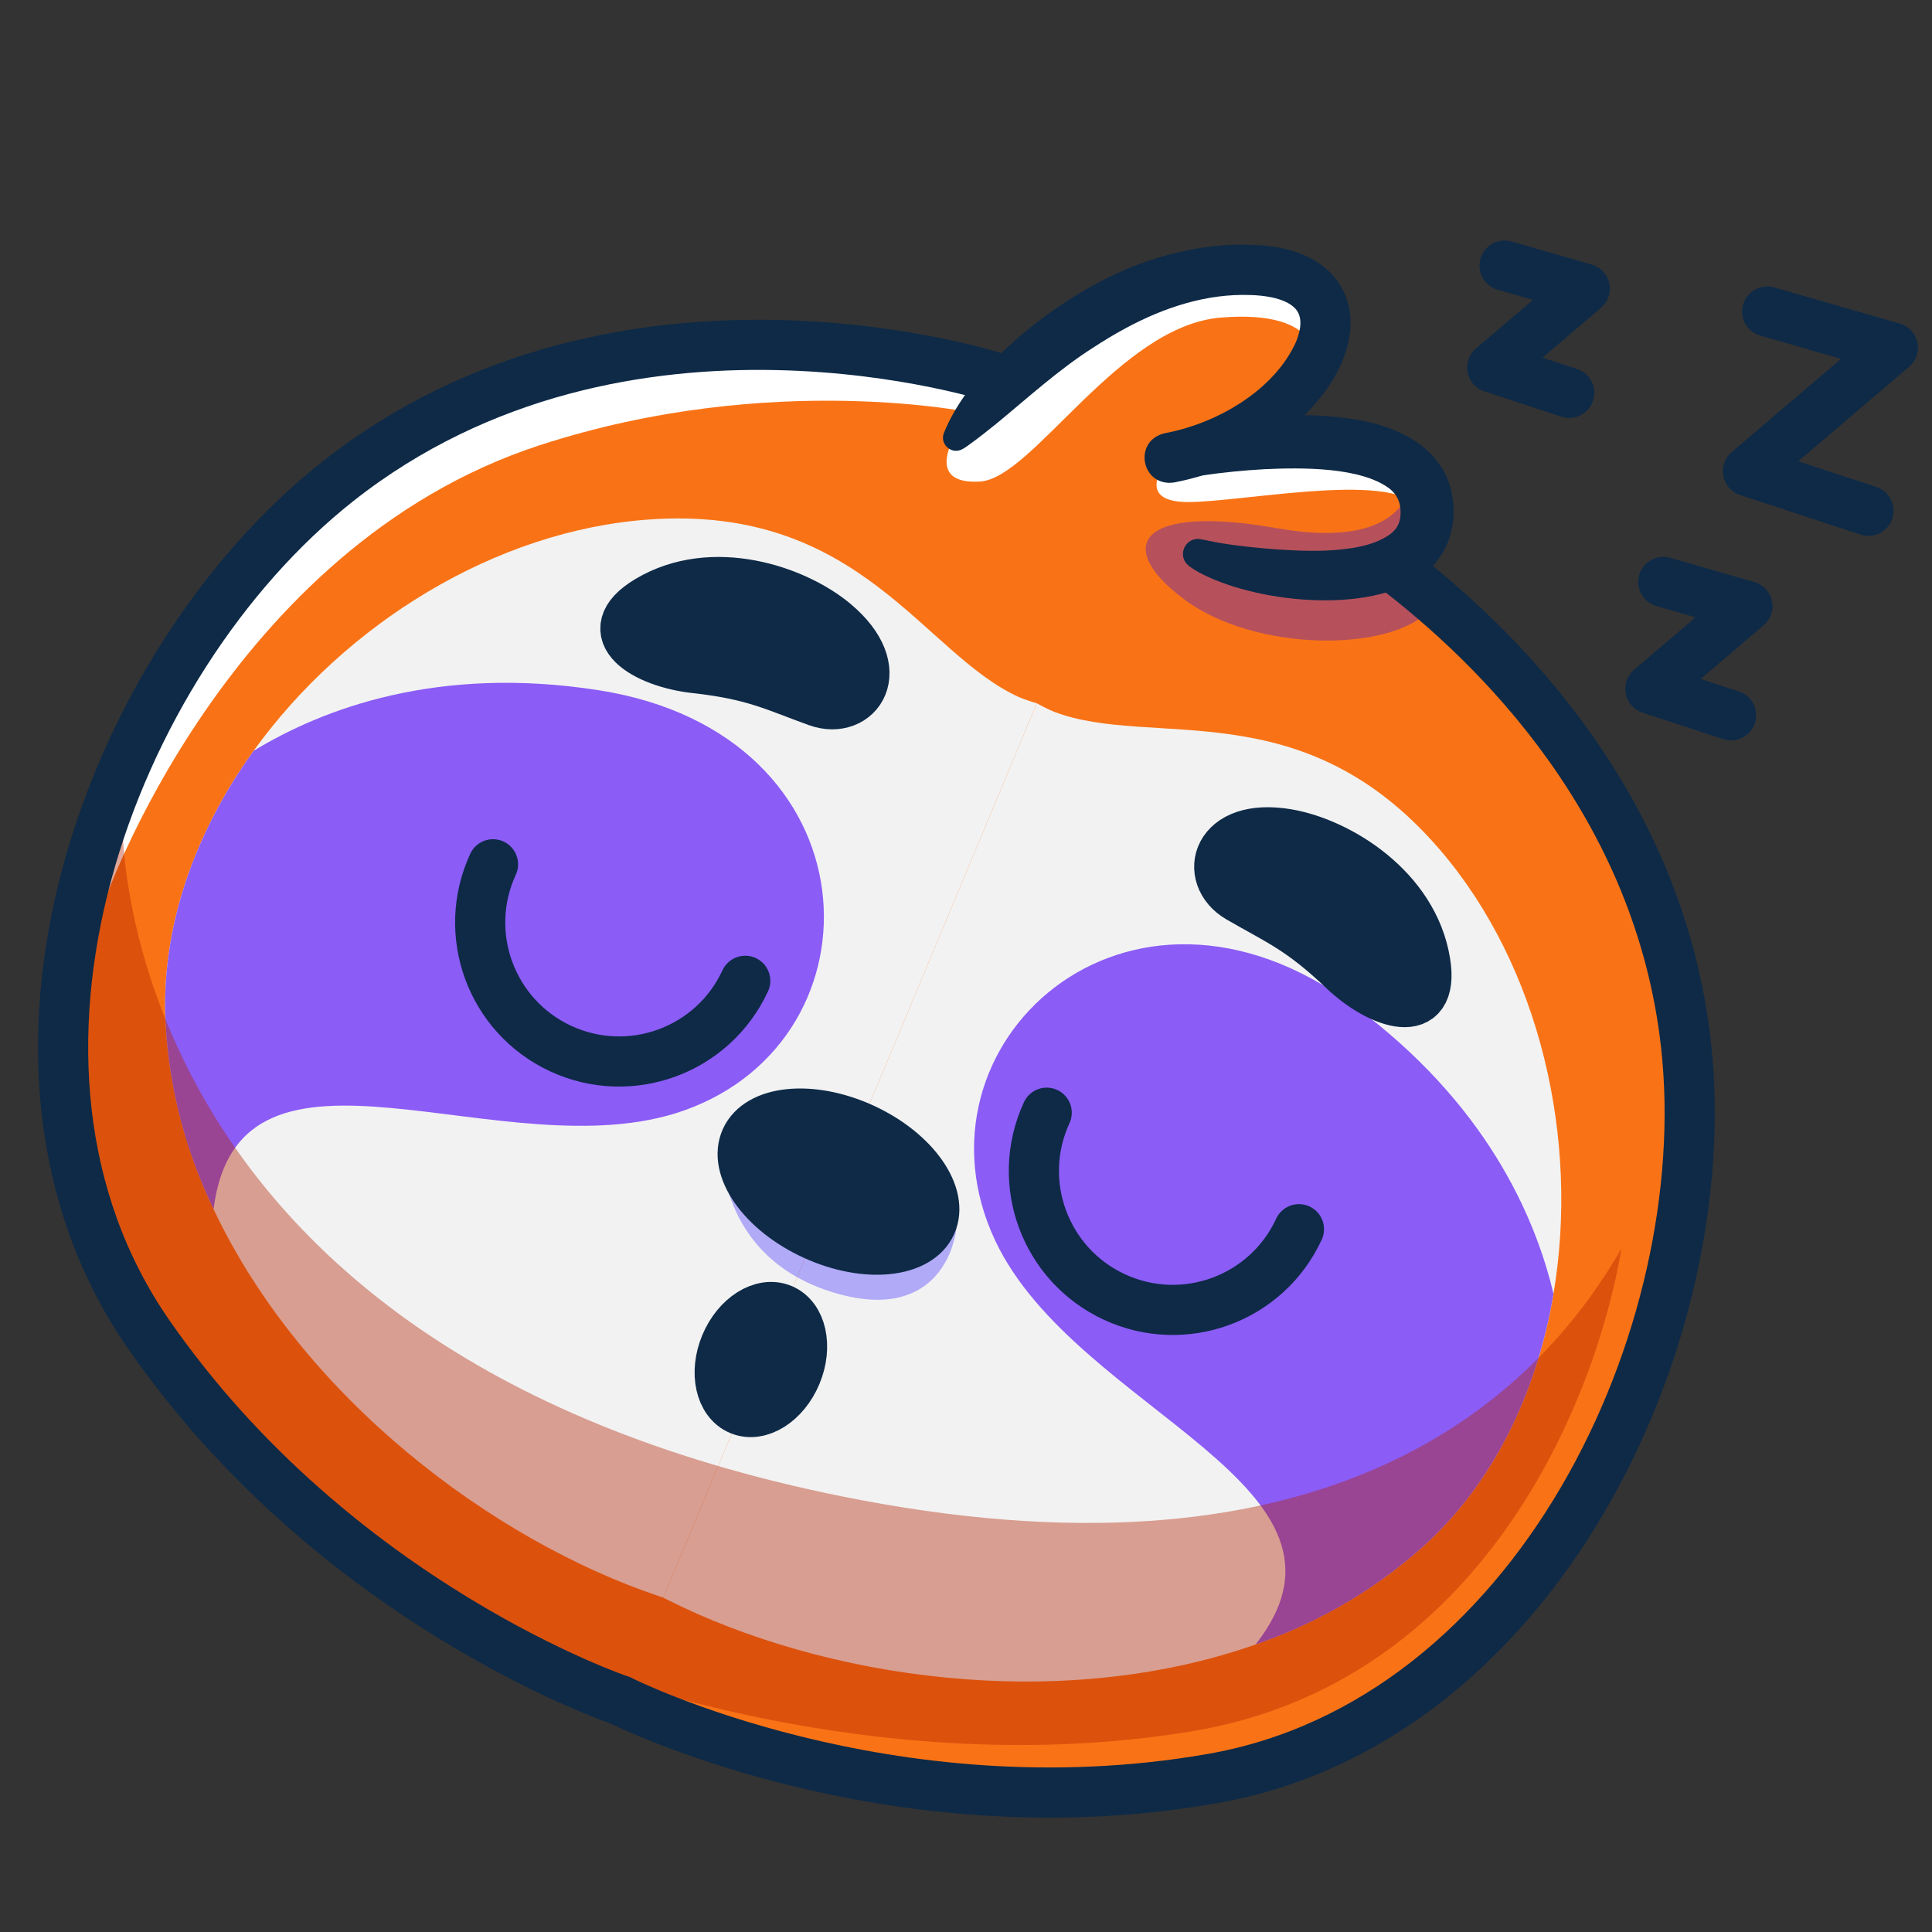
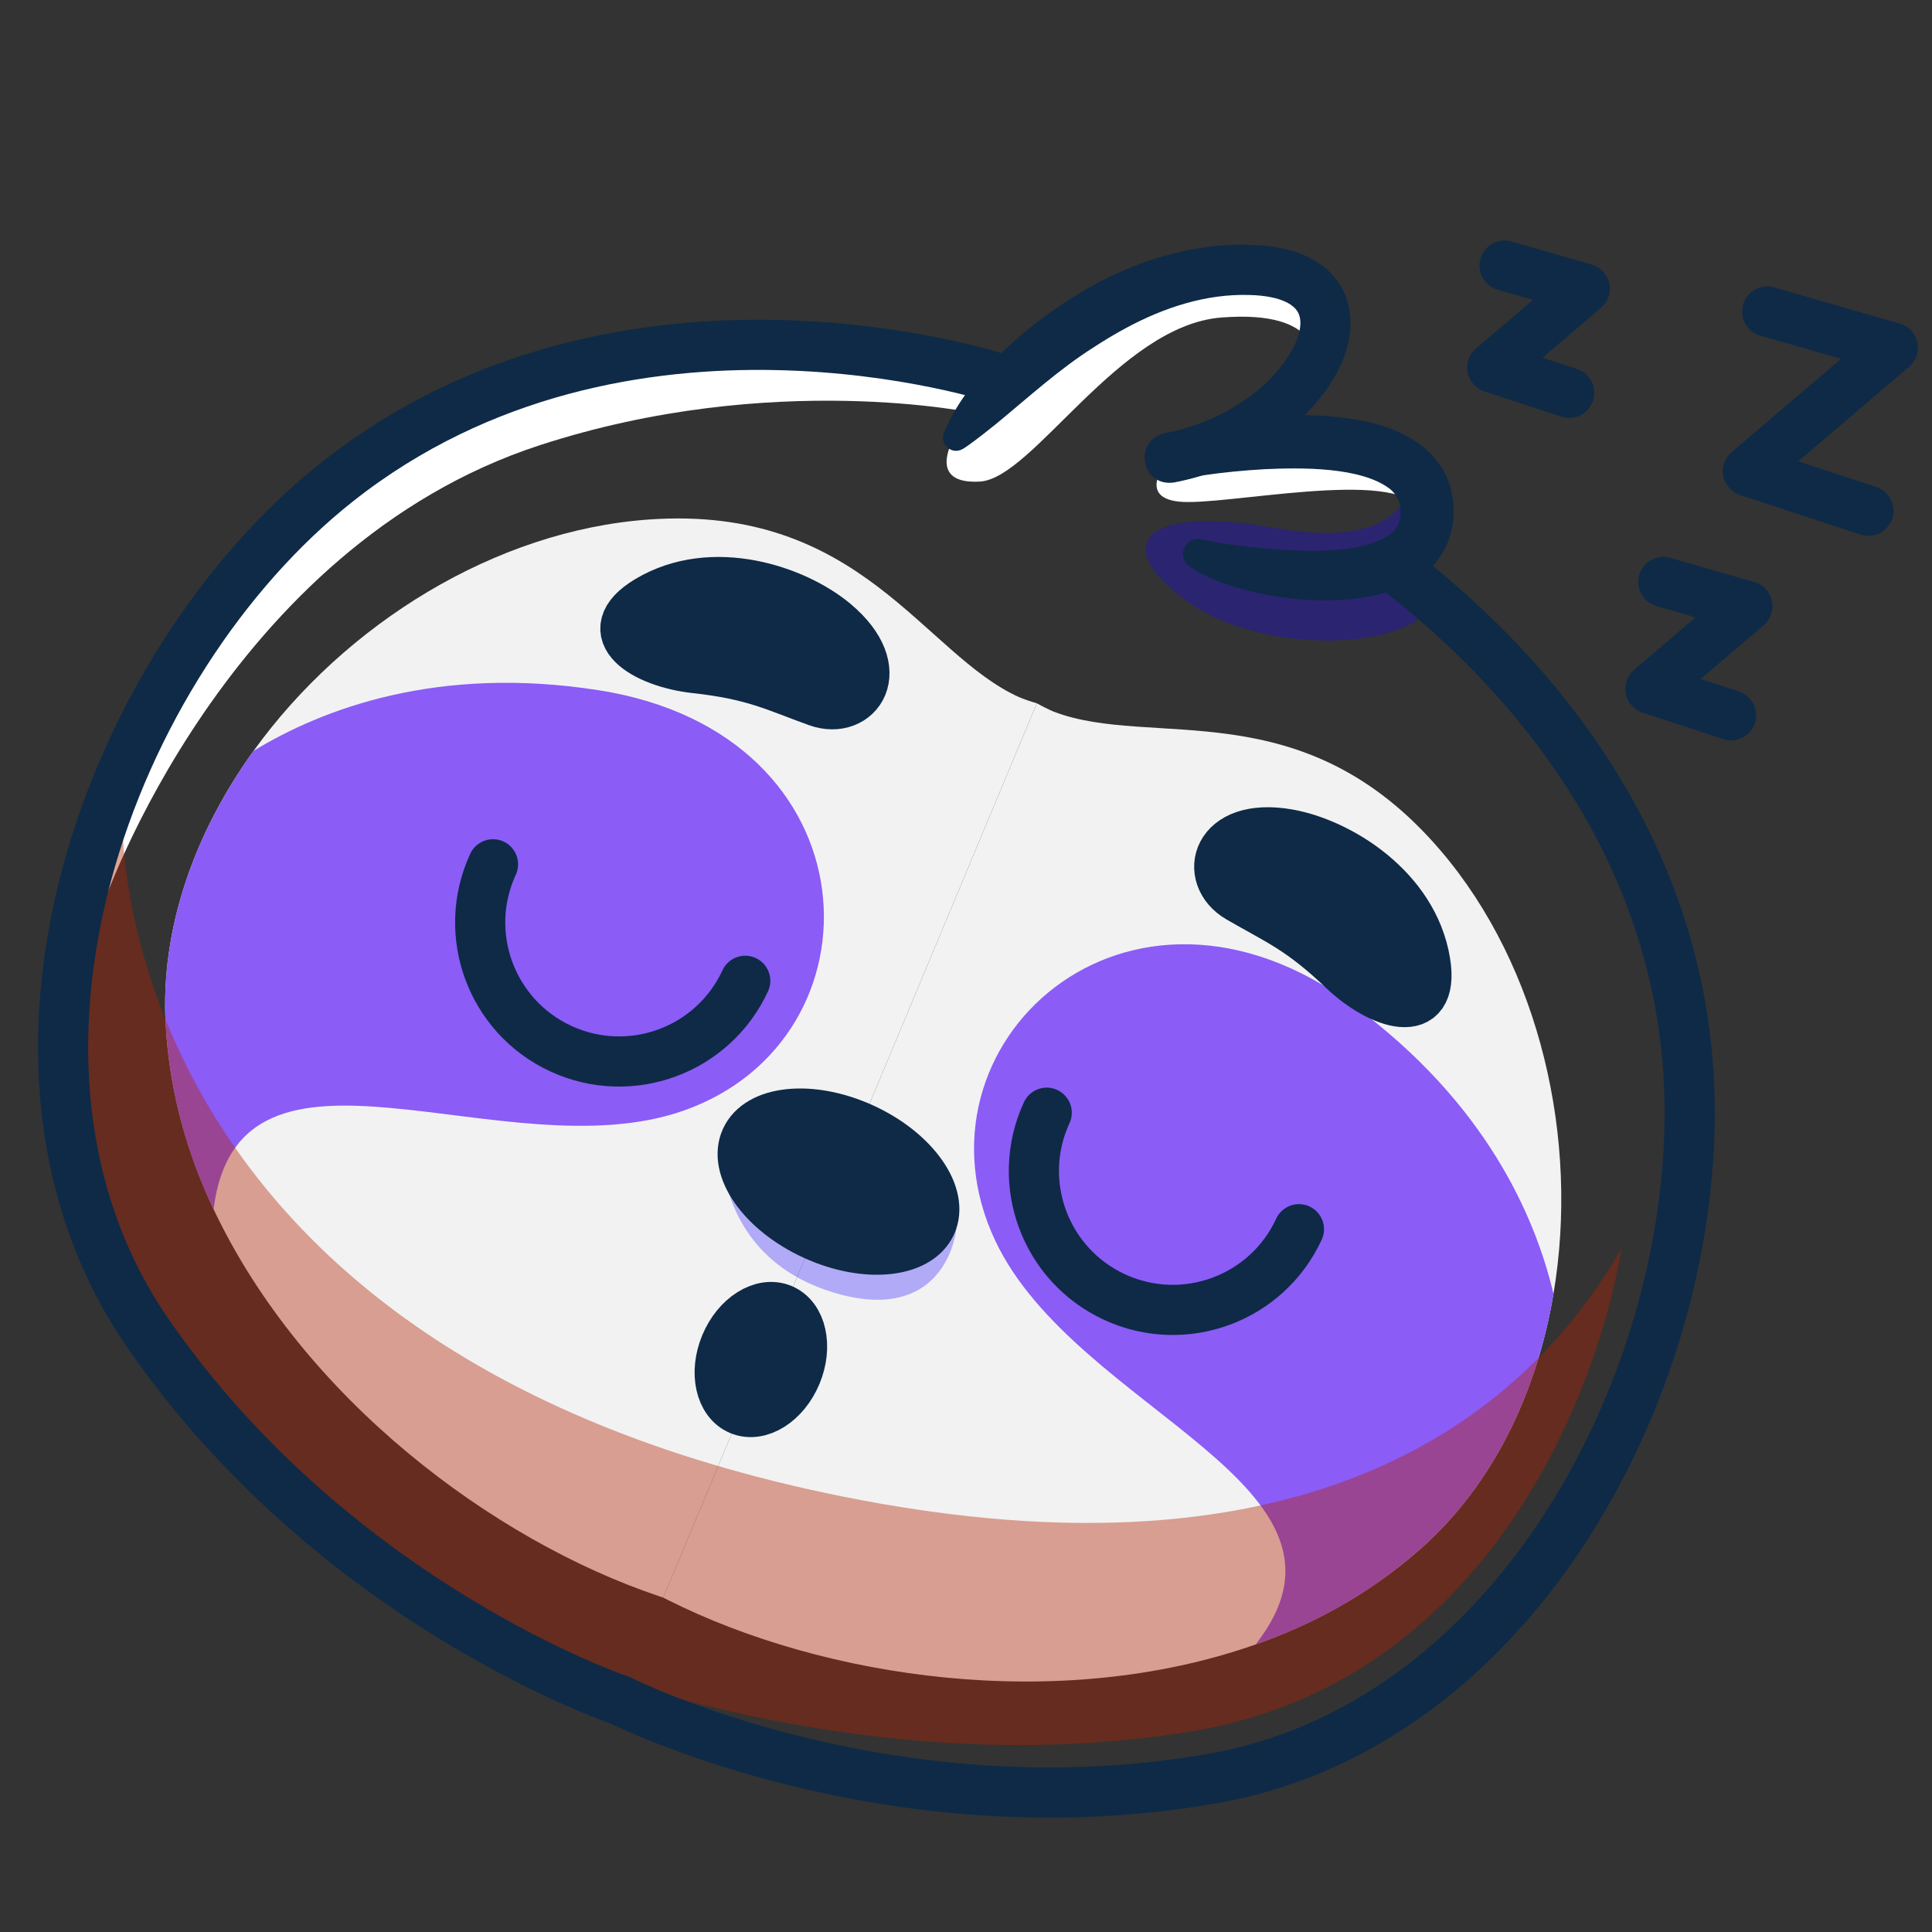
<svg xmlns="http://www.w3.org/2000/svg" viewBox="0 0 2000 2000">
  <rect x="0" y="0" width="2000" height="2000" fill="#333333" stroke="none" />
  <defs>
    <style>
      .cls-1 {
        opacity: .3;
      }

      .cls-1, .cls-2 {
        fill: #1800ff;
      }

      .cls-3, .cls-4, .cls-5 {
        fill: #0e2a47;
      }

      .cls-6 {
        fill: #fff;
      }

      .cls-7 {
        fill: #f2f2f2;
      }

      .cls-8 {
        fill: #f97316;
      }

      .cls-9 {
        fill: none;
      }

      .cls-9, .cls-4, .cls-5 {
        stroke: #0e2a47;
        stroke-linecap: round;
        stroke-linejoin: round;
      }

      .cls-9, .cls-5 {
        stroke-width: 51.91px;
      }

      .cls-4 {
        stroke-width: 45.44px;
      }

      .cls-10 {
        fill: #b22200;
        opacity: .4;
      }

      .cls-11 {
        fill: #999;
      }

      .cls-12 {
        fill: #8b5cf6;
      }
    </style>
  </defs>
  <g id="Layer_3" data-name="Layer 3">
-     <path class="cls-8" d="M1045.81,392.9c56.49-52.89,148.93-118.99,253.95-113.28,130.22,7.08,69.14,146.06-60.31,187.1,6.57-1.24,232.38-42.68,237.77,59.44,1.83,34.56-20.45,53.46-52.17,62.55,2.12,1.54,273.91,200.87,320.31,493.09,27.25,171.54-27.83,377.25-143.34,532.39v.02c-85.52,114.85-204.16,202.01-347.03,227-47.74,8.35-92.78,12.49-134.88,13.37-253.9,5.49-421.21-78.54-421.21-78.54-30.22-3.83-173.32-42.84-389.99-220.21-47.99-39.29-93.12-129.16-130.79-141.16-102.8-127.81-163.56-354.41-18.09-656.11,25.07-52.02,59.05-104.32,104.05-155.74,335.88-383.78,781.62-210.05,781.62-210.05l.11.14ZM1390.64,1003.91c37.55,35.85,95.17,55.7,84.8-7.94-12.42-76.29-89.63-123.21-141.98-132.41-75.31-13.24-88.73,43.79-50.87,65.75,40.24,23.33,63.46,32.02,108.05,74.59ZM846.25,726.28c41.18,14.83,76.16-32.19,17.53-81.27-40.74-34.1-126.38-62.97-192.74-23.32-55.33,33.04-3.06,64.33,48.57,69.97,61.27,6.71,82.87,18.87,126.64,34.63ZM830.12,1411.31c17.48-25.87,16.89-56.79-1.27-69.07-18.19-12.3-47.1-1.28-64.57,24.56-17.5,25.87-16.92,56.81,1.27,69.09,18.17,12.3,47.1,1.28,64.57-24.58Z" />
    <path d="M802.34,1188.92c32.56-45.83,173.38,41.6,156.26,72.75-26.61,48.42-106.95,23.36-106.95,23.36,0,0-74.77-60.29-49.31-96.11Z" />
    <path d="M1475.44,995.97c10.37,63.64-47.25,43.79-84.8,7.94-44.59-42.58-67.81-51.26-108.05-74.59-37.86-21.97-24.44-78.99,50.87-65.75,52.35,9.2,129.56,56.12,141.98,132.41Z" />
    <path d="M863.78,645.01c58.63,49.08,23.65,96.1-17.53,81.27-43.77-15.76-65.37-27.92-126.64-34.63-51.64-5.63-103.9-36.93-48.57-69.97,66.37-39.65,152-10.78,192.74,23.32Z" />
    <path class="cls-11" d="M828.85,1342.24c18.17,12.28,18.75,43.2,1.27,69.07-17.48,25.87-46.41,36.88-64.57,24.58-18.19-12.28-18.77-43.22-1.27-69.09,17.48-25.84,46.38-36.86,64.57-24.56Z" />
    <path class="cls-7" d="M1471.01,1602.94c-54.97,48.7-114.54,79.48-171.17,99.4-204.11,71.74-447.17,35.19-608.86-46.27-1.44-.73-2.9-1.46-4.41-2.23l386.76-925.81c5.68,3.22,11.44,6.1,17.33,8.61,101.86,39.29,257.15-23.61,400.24,143.39,103.66,120.95,144.15,299.85,117.26,459.34v.03c-17.34,102.8-62.68,197.54-137.16,263.54Z" />
    <path class="cls-12" d="M1030.36,1284.51c83.7,177.21,398.91,252.66,269.46,417.82,56.75-19.63,116.22-50.72,171.19-99.42,74.47-65.99,119.82-160.73,137.15-263.53,0,0,.02-.02,0-.03-19.37-81.8-71.03-198.15-206.38-298.12-235.14-173.68-466.9,41.09-371.43,243.27Z" />
    <path class="cls-7" d="M171.46,1060.04c3.99,73.33,23.96,137.34,49.59,191.62,92.42,195.62,289.25,342.84,460.84,400.6,1.52.51,3.08,1.04,4.69,1.57l386.76-925.81c-6.28-1.78-12.38-3.85-18.31-6.28-99.54-44.84-163.94-199.52-383.3-183.94-158.9,11.26-314.62,108.2-409.17,239.43l-.02.02c-60.94,84.59-96.46,183.43-91.07,282.79Z" />
    <path class="cls-12" d="M707.68,1149.71c-184.89,65.01-460.1-106.19-486.61,101.97-25.92-54.17-45.61-118.32-49.59-191.65-5.4-99.35,30.12-198.2,91.07-282.78,0,0,0-.02.02-.02,71.81-43.71,190.88-88.74,357.12-62.72,288.81,45.2,298.92,361.02,88,435.2Z" />
    <polyline class="cls-9" points="1721.86 602.44 1808.9 627.5 1708.49 713.08 1791.99 740.48" />
    <polyline class="cls-9" points="1829.41 322.47 1959.48 359.91 1809.43 487.8 1934.21 528.74" />
    <polyline class="cls-9" points="1557.52 274.94 1640.58 298.85 1544.76 380.52 1624.44 406.66" />
    <path class="cls-6" d="M104.15,944.64c2.67-12.13,131.17-378.42,454.74-483.79,241.29-78.57,452.33-32.8,452.33-32.8l-24.87,27.96s-26.56,45.81,28.21,42.49c54.77-3.33,143.71-161.49,249.72-169.8,106.01-8.3,96.22,45.85,96.22,45.85l10.15-52.82-37.19-42.27-66.03.63-100.23,25.88-76.15,52.7-56.65,33.35s-322.77-123.1-595.46,57.8C166.24,630.7,104.15,944.64,104.15,944.64Z" />
    <path class="cls-6" d="M1210.71,473.92s-36.07,40.49,9.84,45.37c45.91,4.88,223.86-35.12,248.43,7.69,0,0,1.42-64.44-93.94-68.33-95.36-3.89-164.32,15.27-164.32,15.27Z" />
    <path class="cls-2" d="M1527.01,1699.2c5.1-5.28,10.2-10.3,15.29-15.09-5.01,5.13-10.13,10.16-15.29,15.09Z" />
  </g>
  <g id="Layer_4" data-name="Layer 4">
    <path class="cls-1" d="M1748.6,1107.93c-.86.65-1.72,1.28-2.58,1.95,1.27-7.29,1.74-11.3,1.74-11.3,0,0,.37,3.25.84,9.35Z" />
    <path class="cls-1" d="M746.83,1185.23s-6.07,115.87,116.25,152.84c122.32,36.97,134.52-74.85,125.16-91.37-9.36-16.52-17.94,72.94-90.89,57.35-72.95-15.58-154.28-60.13-150.53-118.82Z" />
    <path class="cls-1" d="M1461.45,492.54s3.23,79.5-139.74,54.23c-142.97-25.27-169.63,18.79-95.66,73.82,73.98,55.04,212.54,53.86,252.04,12.47l-43.54-37.05s33.65-20.42,39-34.53c5.35-14.11,12.53-44.11-12.1-68.93Z" />
    <path class="cls-1" d="M535.08,1165.49c.09-3.02.08-4.65.08-4.65,0,0,.31,1.91-.08,4.65Z" />
    <path class="cls-10" d="M1678.61,1292.24c-26.99,160.27-145.41,450.25-444.43,499.94-331.8,55.14-636.19-67.18-636.19-67.18-4.56,12.01,123.62,67.58,133.08,52.7l-19.1-5.08s-69.83-12.42-284.95-133.83c-195.84-110.53-248.91-224.13-248.91-224.13,0,0-164.72-264.35-51.47-571.69,0,0-21.96,561.58,765.41,710.06,481.42,90.79,694.02-99.32,786.56-260.79Z" />
  </g>
  <g id="Layer_2" data-name="Layer 2">
    <path class="cls-3" d="M977.13,448.16c26.02-64.59,102.16-125.86,163.25-157.47,41.48-21.35,87.31-35.06,134.07-37.17,27.17-.79,54.16.42,79.57,12.46,28.63,13.57,45.87,40.64,43.9,72.98-1.26,21.33-9.68,41.13-20.8,58.4-36.63,55.12-97.69,89.76-161.65,102.08-34.1,4.98-43.13-43.34-9.55-51.02,53.16-9.83,112.86-43.84,135.67-94.38,4.46-11.03,7.83-25.14-.6-34.49-5.73-6.25-15.18-9.73-24.41-11.69-6.98-1.5-15.03-2.31-22.61-2.46-44.91-1.58-88.79,12.88-128.08,34.03-12.01,6.42-23.68,13.51-35.11,20.99-34.96,22.37-66.2,50.86-98.44,77.45-9.71,7.85-19.6,15.72-29.8,23.02,0,0-2.22,1.56-2.22,1.56-.72.49-1.53,1.06-2.17,1.43,0,0-1.86,1.05-1.86,1.05-11.01,6.2-23.85-4.98-19.16-16.77h0Z" />
    <path class="cls-3" d="M1234.47,441.24c11.79-2.42,23.78-4.42,35.68-6.02,48.36-6.21,97.63-8.91,146.24,1.62,37.01,8.23,74.99,29.07,85.38,69.12,8.85,33.79-1.56,69.69-30.43,90.2-55.79,40.51-173.57,27.38-231.24-4.18-3.16-1.88-6.56-3.93-9.44-6.24-12.85-10.07-3.74-30.29,12.13-27.58,1.93.38,5.23.89,7.05,1.37,19.19,4.17,38.97,6.33,58.64,8.16,21.33,1.84,42.99,3.06,64.23,2.29,22.56-1.25,48.51-4.01,66.47-17.04,7.72-5.8,10.83-13.19,10.7-22.79-.01-9.92-3.39-17.73-11.02-23.98-29.86-23.05-92.24-22.19-129.56-20.46-21.72,1.18-43.58,3.35-65.12,6.53-33.75,4.61-42.77-42.87-9.7-50.99h0Z" />
    <path class="cls-9" d="M642.14,1760.2s-294.14-98.83-488.34-379.03c-194.21-280.2-41.56-695.1,195.57-882.57,297.34-235.06,685.02-106.6,685.02-106.6" />
    <path class="cls-9" d="M642.14,1760.2s277.03,139.78,612.85,81c335.82-58.78,523.68-458.97,490.37-759.41-27.42-247.29-193.62-412.19-304.59-496.3" />
    <ellipse class="cls-5" cx="787.67" cy="1407.46" rx="56.52" ry="39.74" transform="translate(-814.65 1591.72) rotate(-67.33)" />
    <path class="cls-9" d="M771.47,1015.33c-33.31,72.1-118.76,103.55-190.86,70.25-72.1-33.31-103.55-118.76-70.25-190.86" />
    <path class="cls-9" d="M1344.65,1272.48c-33.31,72.1-118.76,103.55-190.86,70.25-72.1-33.31-103.55-118.76-70.25-190.86" />
    <path class="cls-5" d="M1333.47,863.56c52.33,9.2,129.56,56.11,141.98,132.42,10.36,63.63-47.25,43.78-84.81,7.92-44.58-42.56-67.81-51.25-108.05-74.59-37.86-21.96-24.43-78.99,50.88-65.75Z" />
    <path class="cls-5" d="M863.78,645.01c-40.74-34.11-126.37-62.97-192.74-23.33-55.34,33.05-3.06,64.34,48.56,69.98,61.27,6.7,82.88,18.86,126.65,34.62,41.18,14.82,76.16-32.18,17.53-81.27Z" />
    <ellipse class="cls-4" cx="868.01" cy="1223.27" rx="63.94" ry="108.77" transform="translate(-605.58 1503.21) rotate(-65.4)" />
  </g>
</svg>